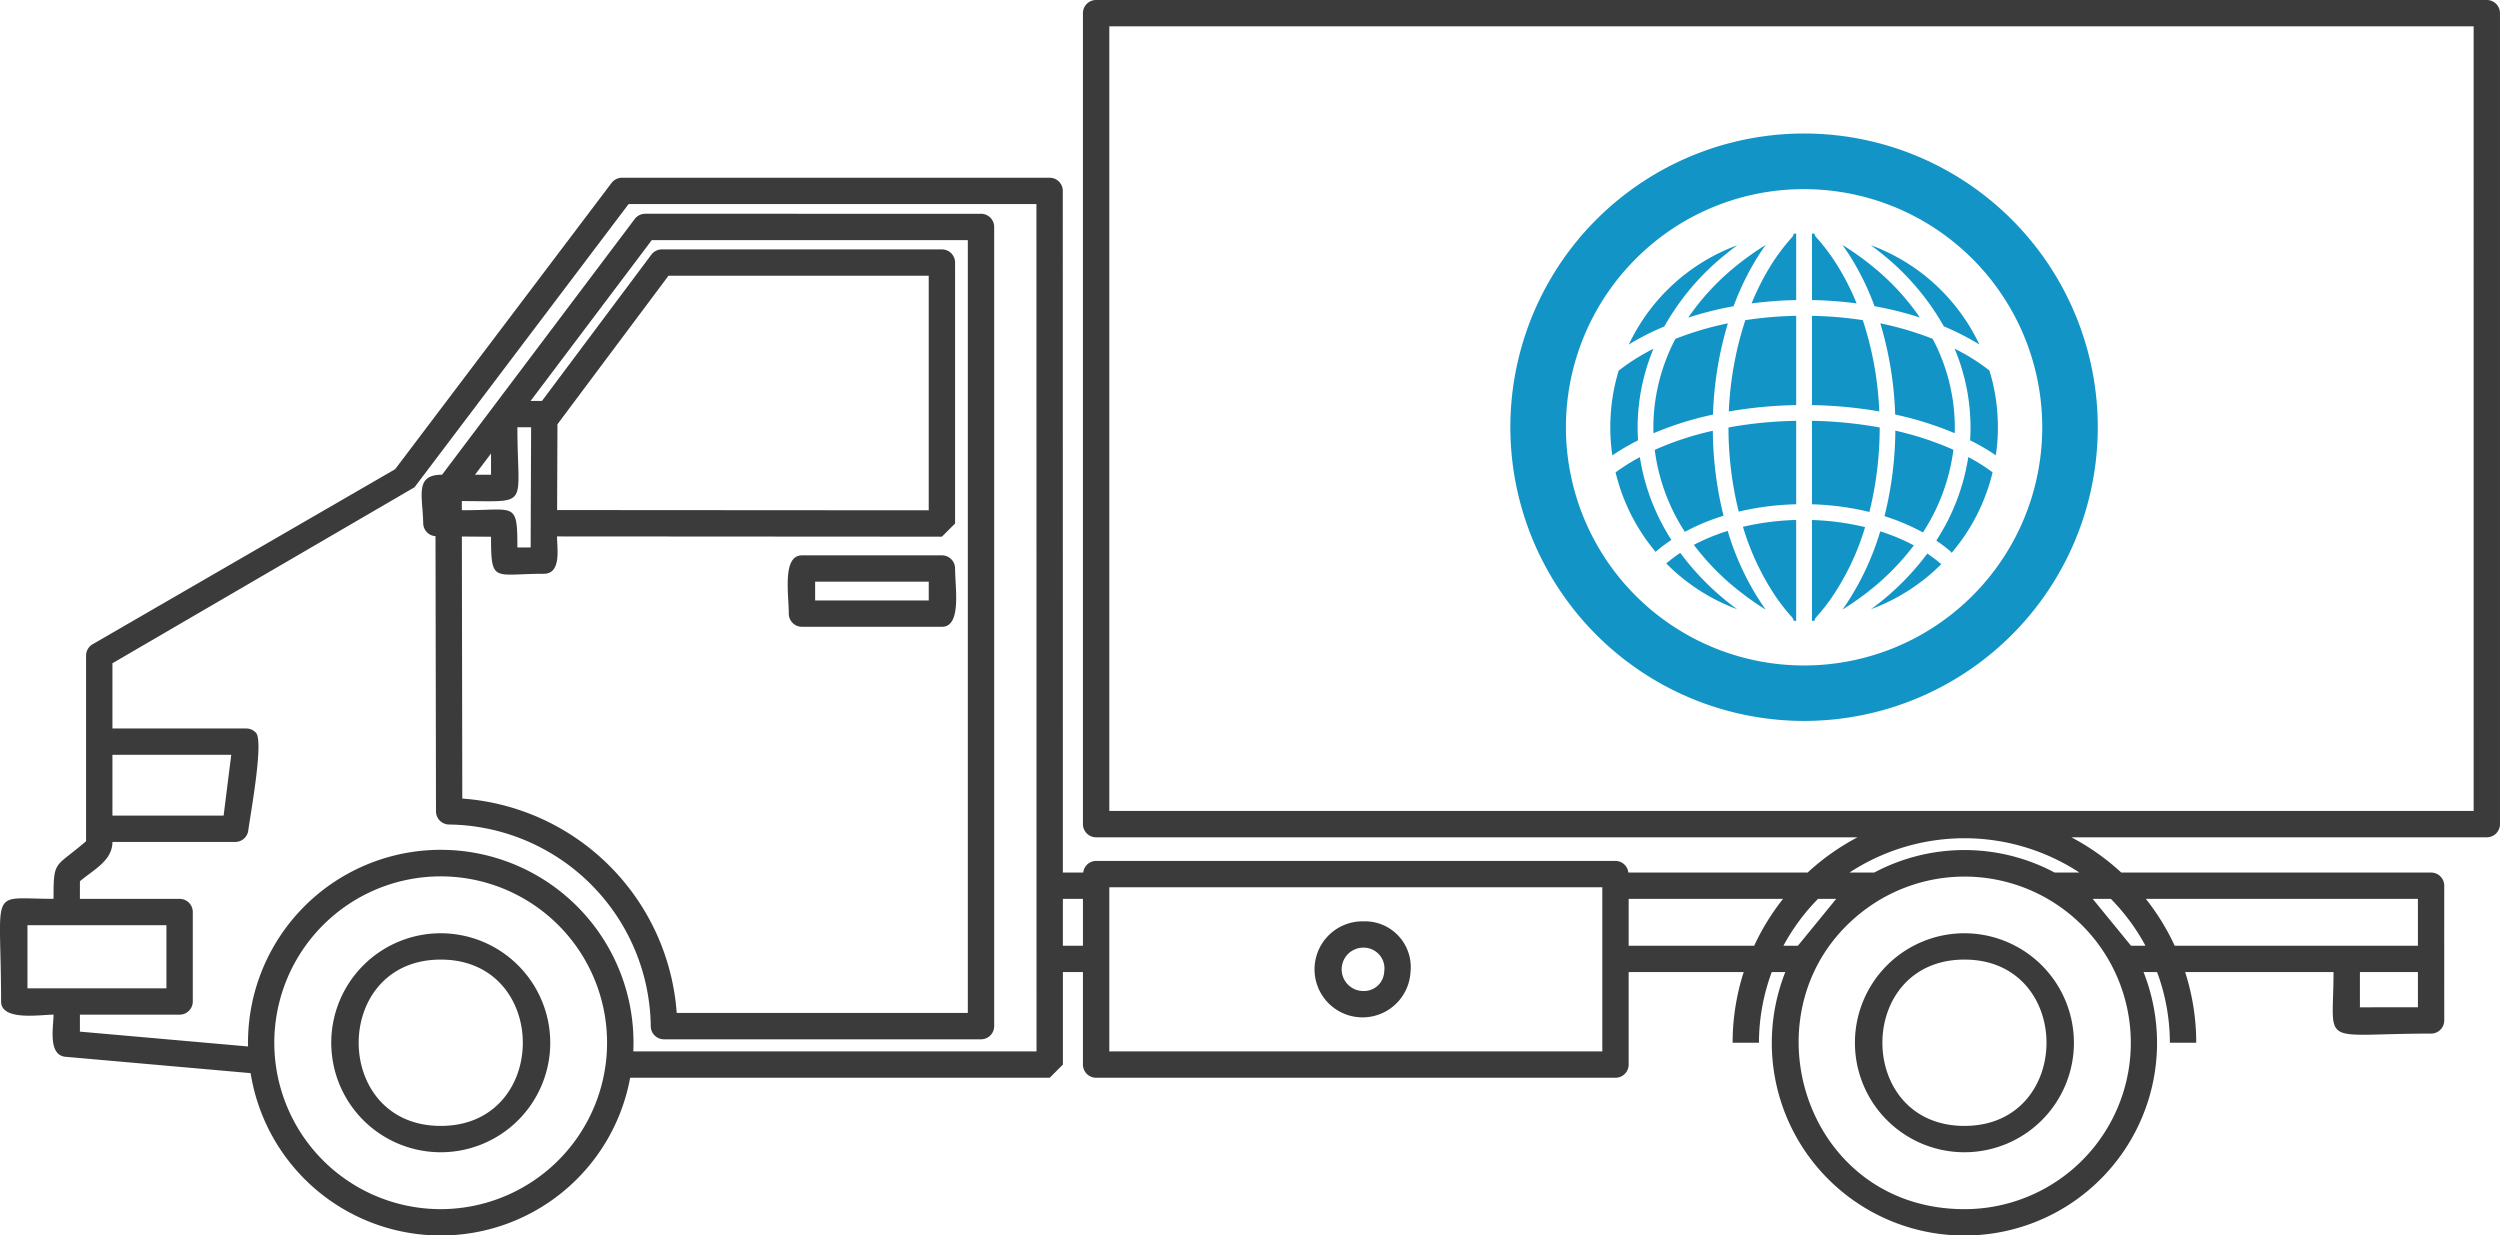
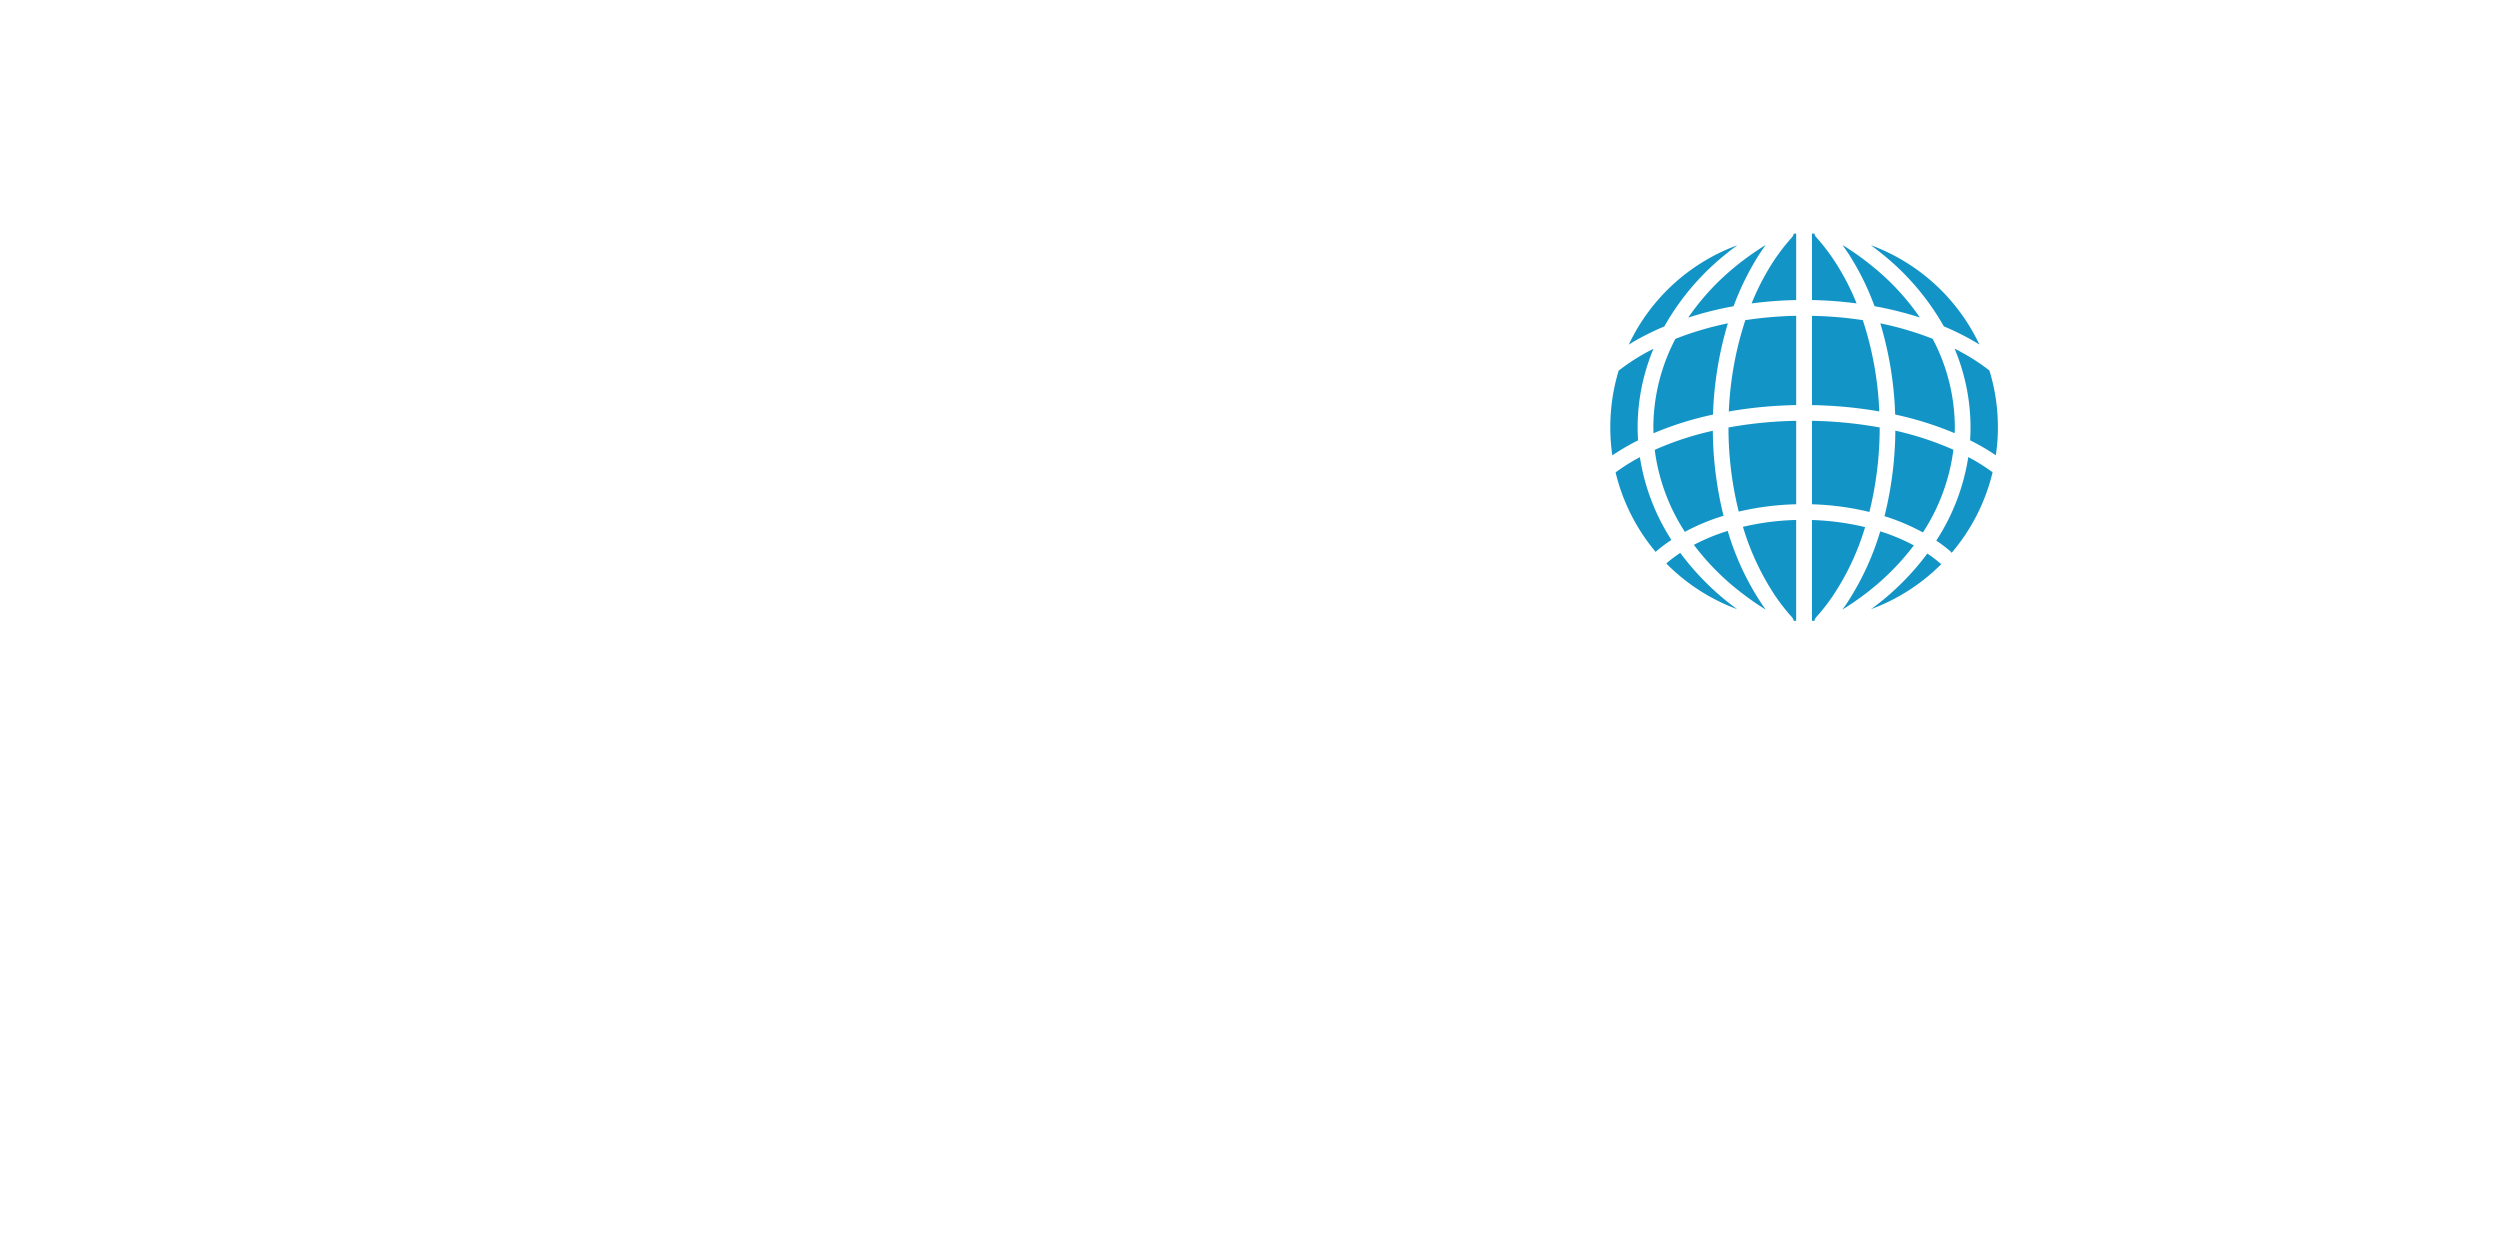
<svg xmlns="http://www.w3.org/2000/svg" viewBox="0 0 123.363 60.965">
  <defs>
    <style>.a{fill:#3b3b3b;fill-rule:evenodd;}.b{fill:#1295c6;}</style>
  </defs>
-   <path d="M21.748 46.052a5.403 5.403 0 1 0 5.404 5.403 5.41 5.41 0 0 0-5.404-5.403zm45.527-.589a2.37 2.37 0 1 0 2.328 2.487 2.259 2.259 0 0 0-2.328-2.486zm0 3.439a1.07 1.07 0 0 1 0-2.14 1.026 1.026 0 0 1 1.029 1.186.999.999 0 0 1-1.029.954zM46.479 27.404h-6.906c-.983 0-.65 1.929-.65 2.876a.65.65 0 0 0 .65.65h6.906c.982 0 .65-1.929.65-2.876a.65.65 0 0 0-.65-.65zm-.65 2.226H40.223v-.926h5.606v.926zm2.579-19.081a.65.65 0 0 1 .65.649v39.437a.65.65 0 0 1-.65.65H32.761a.65.65 0 0 1-.649-.65 10.082 10.082 0 0 0-9.948-9.949.651.651 0 0 1-.65-.649L21.49 26.457a.645.645 0 0 1-.606-.631c-.024-1.353-.441-2.401.93-2.401l9.506-12.618a.651.651 0 0 1 .519-.259zM27.505 21.621l-.014 3.548 18.337.012V13.607H32.986l-5.478 7.327-.003.688zm-1.316 4.196l.019-4.734h-.677c0 4.019.675 3.643-2.743 3.643l.002.45c2.616.019 2.741-.486 2.741 1.838h.654l.004-1.196zm-1.959-3.44l-.79 1.049h.79v-1.049zm23.527 27.608H33.393a11.432 11.432 0 0 0-10.581-10.58l-.021-12.93 1.439.01c0 2.315.13 1.828 2.603 1.828.889 0 .652-1.276.654-1.843l18.992.012.65-.65V12.957a.65.65 0 0 0-.65-.65H32.66a.649.649 0 0 0-.52.261l-5.396 7.215h-.561l5.979-7.934h15.595v38.137zM122.712 0a.65.65 0 0 1 .65.65v40.017a.65.65 0 0 1-.65.65h-20.5a11.482 11.482 0 0 1 2.462 1.739h15.288a.65.65 0 0 1 .65.65c-.003 2.221 0 4.427 0 6.647a.65.65 0 0 1-.65.65c-5.604.002-4.814.725-4.814-3.036h-7.322a11.384 11.384 0 0 1 .548 3.488h-1.301a10.067 10.067 0 0 0-.632-3.488h-.667a9.505 9.505 0 1 1-17.678 0h-.668a10.065 10.065 0 0 0-.632 3.488h-1.3a11.411 11.411 0 0 1 .548-3.488h-5.678v4.565a.65.65 0 0 1-.65.65H54.087a.65.65 0 0 1-.649-.65v-4.565h-.989v4.565l-.65.65H31.095a9.501 9.501 0 0 1-18.728-.228l-9.132-.806c-.886-.079-.593-1.497-.593-2.081-.635 0-2.589.33-2.589-.65 0-5.754-.654-5.064 2.589-5.064 0-1.942.044-1.503 1.605-2.842v-9.16a.65.65 0 0 1 .325-.562l14.925-8.635 10.68-14.126a.651.651 0 0 1 .519-.258h21.098a.65.65 0 0 1 .65.65l.003 33.636h1.005a.643.643 0 0 1 .635-.573h25.629a.642.642 0 0 1 .635.573h8.847a11.482 11.482 0 0 1 2.462-1.739H54.087a.65.65 0 0 1-.649-.65V.65a.65.65 0 0 1 .649-.65zM5.548 37.246v2.999h5.486l.377-2.999zm-4.193 8.408v3.114h6.857v-3.114zm20.394 14.011a8.21 8.21 0 1 1 8.155-7.287 8.218 8.218 0 0 1-8.155 7.287zm9.501-7.782a9.511 9.511 0 1 0-19.01-.245l-8.297-.732v-.837h4.92a.65.65 0 0 0 .65-.65v-4.414a.65.65 0 0 0-.65-.65h-4.92v-.868c.651-.558 1.605-1.01 1.605-1.941h6.06a.65.65 0 0 0 .644-.569c.096-.752.77-4.373.384-4.81a.653.653 0 0 0-.487-.22H5.548v-3.219l14.907-8.684 10.563-13.974h20.125l.004 41.813zm21.198-5.215h.99v-2.312h-.99v2.312zm26.618 5.215H54.739v-8.101h24.327v8.101zm1.301-5.215h6.194a11.476 11.476 0 0 1 1.423-2.312h-7.617v2.312zm8.35 0l1.89-2.312H89.71a10.173 10.173 0 0 0-1.707 2.312zm8.219 12.998a8.205 8.205 0 1 0-4.809-14.85c-6.261 4.555-3.316 14.85 4.809 14.85zm8.219-12.998h.714a10.199 10.199 0 0 0-1.707-2.312h-.896l1.89 2.312zm11.296 3.038l2.861-.002v-1.737H116.45v1.739zm2.861-3.038v-2.312H105.888a11.383 11.383 0 0 1 1.422 2.312zm-16.704-3.612a10.35 10.35 0 0 0-11.344 0h1.223a9.471 9.471 0 0 1 8.899 0zm19.454-3.039V1.3H54.739v38.717zm-25.126 6.035a5.403 5.403 0 1 0 5.402 5.403 5.409 5.409 0 0 0-5.402-5.403zm0 9.506c5.398 0 5.398-8.207 0-8.207s-5.399 8.207 0 8.207zm-75.188 0c-5.399 0-5.399-8.207 0-8.207s5.401 8.207.001 8.207z" class="a" />
-   <path d="M74.529 21.081a14.493 14.493 0 1 1 14.492 14.493 14.496 14.496 0 0 1-14.492-14.493zm6.186-8.307a11.752 11.752 0 1 0 8.305-3.44 11.684 11.684 0 0 0-8.305 3.44z" class="b" />
  <path d="M85.308 20.304a21.725 21.725 0 0 1 3.325-.315V15.584a18.813 18.813 0 0 0-2.509.215 16.702 16.702 0 0 0-.816 4.504zm7.445.789a20.765 20.765 0 0 0-3.34-.328v4.119a13.627 13.627 0 0 1 2.832.379 17.303 17.303 0 0 0 .509-4.171zm-2.105-8.02a9.784 9.784 0 0 0-1.022-1.361.364.364 0 0 1-.092-.182c-.04-.003-.082-.003-.121-.004v3.28a19.597 19.597 0 0 1 2.202.166 11.886 11.886 0 0 0-.967-1.899zm-2.224-1.361a9.963 9.963 0 0 0-1.027 1.361 12.308 12.308 0 0 0-.964 1.9 19.548 19.548 0 0 1 2.2-.166v-3.28c-.037.001-.08.001-.122.004a.36.36 0 0 1-.088.182zM85.798 25.245a13.836 13.836 0 0 1 2.835-.362v-4.117a20.476 20.476 0 0 0-3.341.328 17.178 17.178 0 0 0 .506 4.152zm6.122-9.447a18.886 18.886 0 0 0-2.508-.213V19.99a21.495 21.495 0 0 1 3.322.312 16.538 16.538 0 0 0-.814-4.505zm5.205 6.756a10.471 10.471 0 0 1-1.579 4.122 7.38 7.38 0 0 1 .692.524.396.396 0 0 1 .066.08 9.575 9.575 0 0 0 2.021-3.975 9.814 9.814 0 0 0-.984-.636c-.072-.038-.145-.076-.217-.115zm-16.205.004a9.663 9.663 0 0 0-1.198.752A9.567 9.567 0 0 0 81.7 27.235c.012-.011.021-.023.031-.033a7.396 7.396 0 0 1 .745-.559 10.508 10.508 0 0 1-1.556-4.086zm15.541-1.476a9.388 9.388 0 0 0-1.094-4.364 15.678 15.678 0 0 0-2.583-.763 17.51 17.51 0 0 1 .733 4.5 16.458 16.458 0 0 1 2.936.921c.005-.099.008-.196.008-.294zm-3.962-5.973a17.454 17.454 0 0 1 2.237.558 11.899 11.899 0 0 0-2.249-2.451 13.798 13.798 0 0 0-1.57-1.128c.131.184.263.375.388.573a13.086 13.086 0 0 1 1.194 2.448zM80.83 21.731c-.012-.216-.021-.433-.021-.65v-.075a10.112 10.112 0 0 1 .782-3.796c-.19.097-.383.196-.563.303a9.574 9.574 0 0 0-1.155.778 9.574 9.574 0 0 0-.412 2.79 9.446 9.446 0 0 0 .1 1.39A11.148 11.148 0 0 1 80.69 21.8c.05-.023.094-.047.14-.069zm5.911-9.071c.124-.198.257-.389.389-.573a13.811 13.811 0 0 0-1.573 1.128 11.992 11.992 0 0 0-2.251 2.457 16.981 16.981 0 0 1 2.238-.561 13.414 13.414 0 0 1 1.197-2.45zm8.146 13.614a9.734 9.734 0 0 0 1.504-4.081 15.271 15.271 0 0 0-2.865-.942 17.973 17.973 0 0 1-.535 4.219 10.562 10.562 0 0 1 1.897.804zM82.126 16.108a12.356 12.356 0 0 1 2.939-3.491c.216-.179.437-.351.667-.516a9.568 9.568 0 0 0-5.359 4.904c.086-.055.173-.11.267-.164a13.404 13.404 0 0 1 1.487-.733zM98.17 18.286a9.342 9.342 0 0 0-.81-.571c-.29-.182-.597-.354-.911-.513a10.077 10.077 0 0 1 .787 3.88c0 .214-.007.429-.021.645.17.086.339.173.506.267.27.153.526.31.762.473a8.724 8.724 0 0 0 .103-1.386 9.473 9.473 0 0 0-.417-2.795zm-2.253-2.183A12.852 12.852 0 0 1 97.673 17a9.592 9.592 0 0 0-5.356-4.901c.226.168.449.339.668.52a12.385 12.385 0 0 1 2.933 3.484zM82.913 27.282a6.748 6.748 0 0 0-.674.509c-.004.005-.012.008-.017.013a9.578 9.578 0 0 0 3.498 2.256c-.071-.052-.142-.103-.211-.155a13.088 13.088 0 0 1-2.596-2.623zm-.24-10.561a9.469 9.469 0 0 0-1.088 4.294v.067c0 .098.004.197.006.297a16.234 16.234 0 0 1 2.937-.921 17.544 17.544 0 0 1 .734-4.503 15.67 15.67 0 0 0-2.589.766zm12.431 10.594a12.952 12.952 0 0 1-2.568 2.59c-.068.052-.141.103-.214.155a9.571 9.571 0 0 0 3.474-2.226.419.419 0 0 1-.068-.047 6.341 6.341 0 0 0-.624-.472zm-13.451-5.117a9.668 9.668 0 0 0 1.487 4.046 10.329 10.329 0 0 1 1.909-.793 17.872 17.872 0 0 1-.529-4.195 15.128 15.128 0 0 0-2.867.942zm3.602 4a9.809 9.809 0 0 0-1.671.688 12.248 12.248 0 0 0 2.397 2.401 13.029 13.029 0 0 0 1.148.793c-.052-.071-.103-.142-.152-.214a13.357 13.357 0 0 1-1.722-3.667zm9.185.715a9.552 9.552 0 0 0-1.659-.693 13.473 13.473 0 0 1-1.712 3.645c-.049.073-.103.144-.153.214.395-.245.78-.509 1.149-.791a12.408 12.408 0 0 0 2.375-2.376zM89.412 25.66v4.977c.041-.002.08-.002.125-.006a.382.382 0 0 1 .091-.186 9.097 9.097 0 0 0 .798-1.019 12.524 12.524 0 0 0 1.608-3.415 12.897 12.897 0 0 0-2.622-.351zm-1.796 3.766a9.392 9.392 0 0 0 .799 1.019.385.385 0 0 1 .094.186c.044.004.086.004.123.006v-4.979a12.868 12.868 0 0 0-2.626.338 12.745 12.745 0 0 0 1.609 3.43z" class="b" />
</svg>